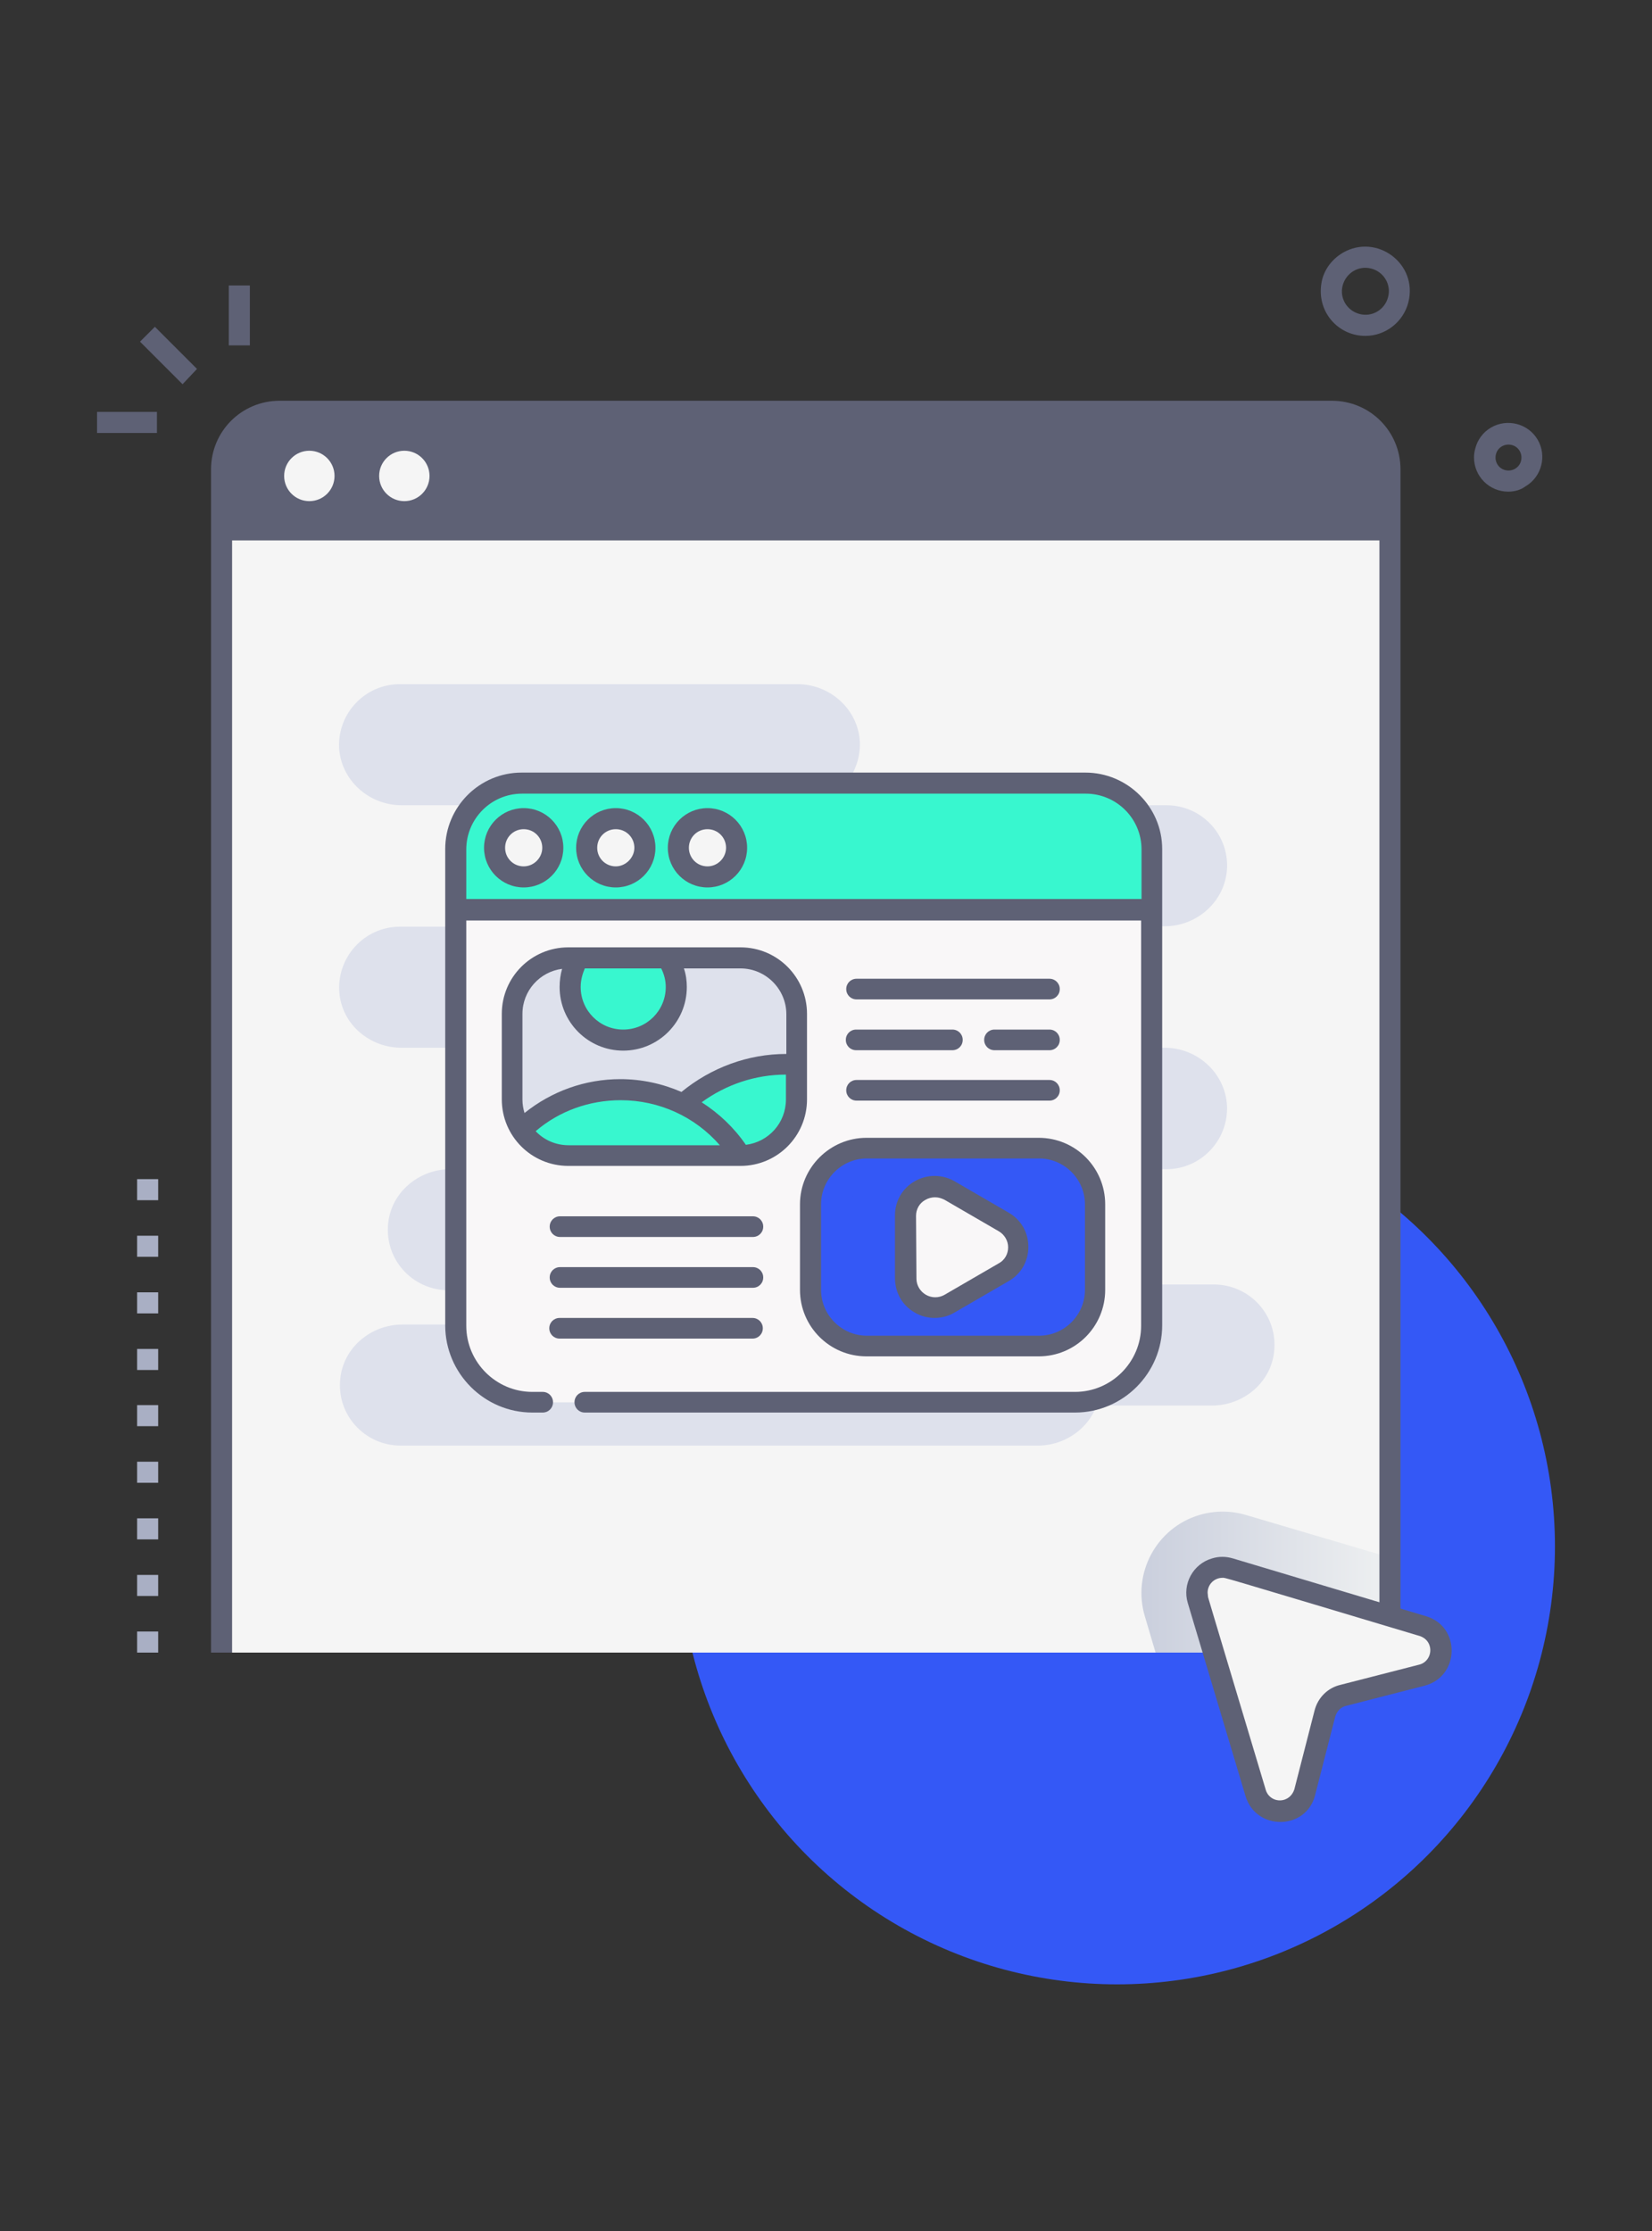
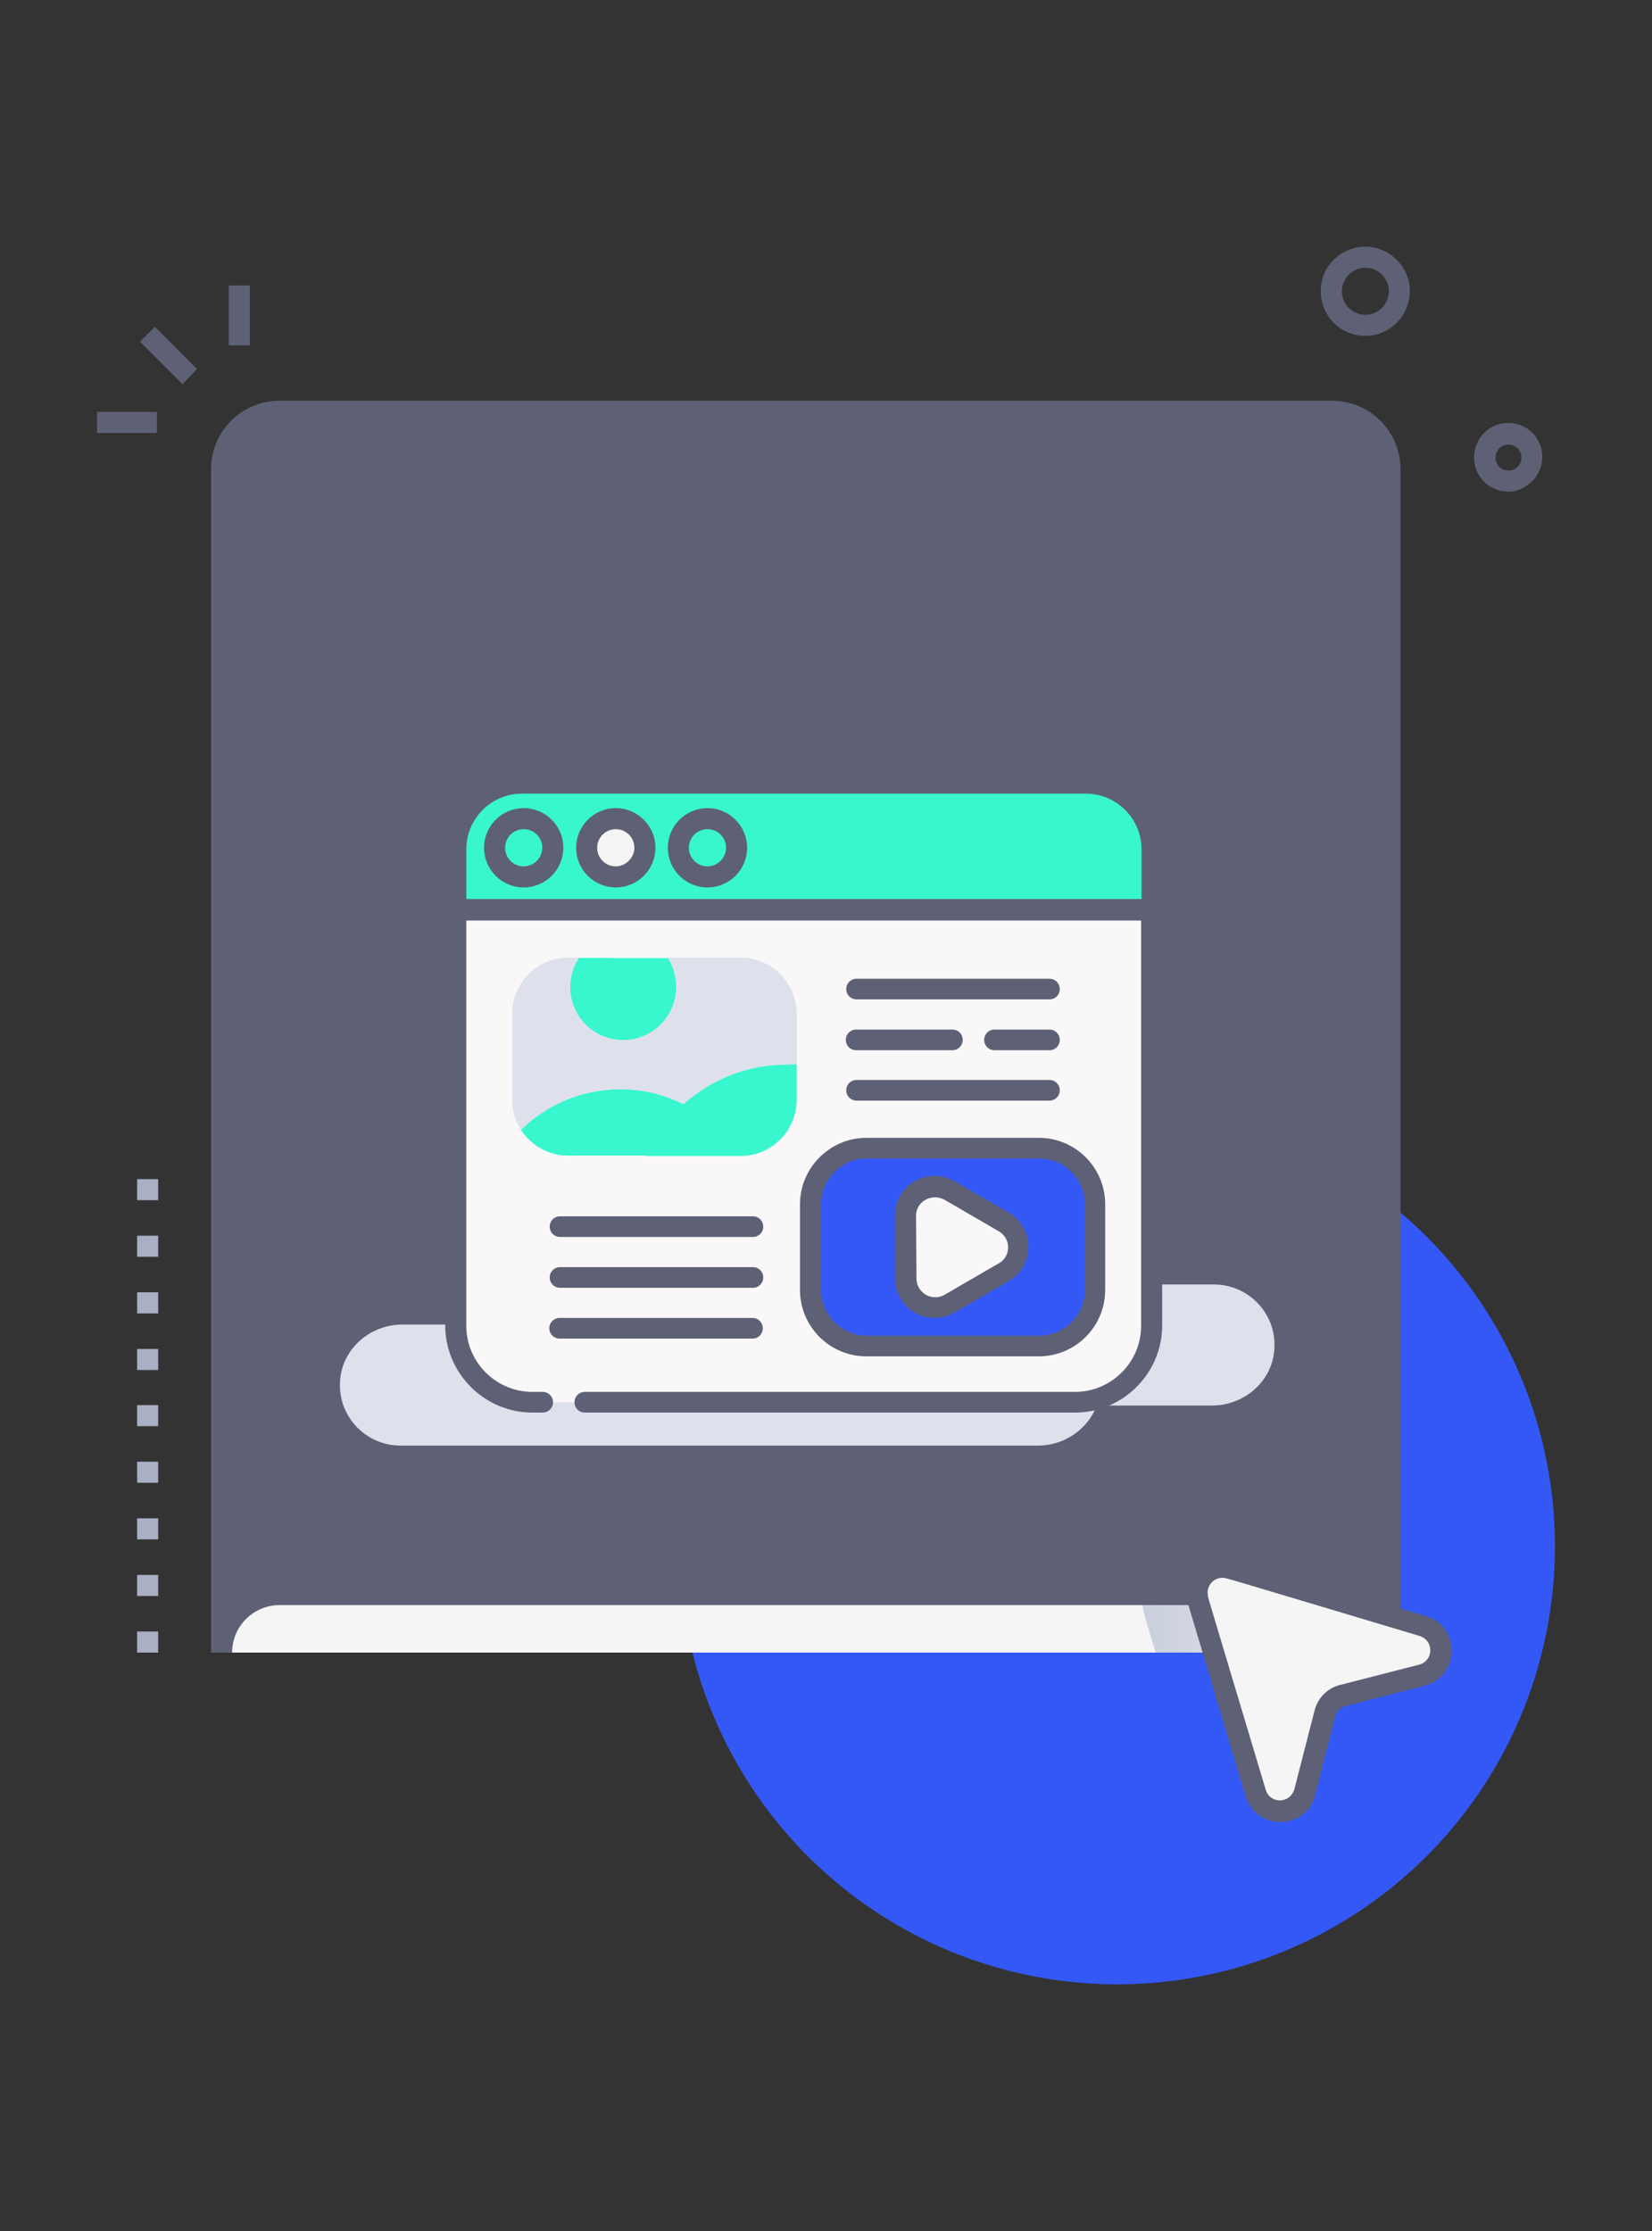
<svg xmlns="http://www.w3.org/2000/svg" version="1.1" id="Calque_1" x="0px" y="0px" viewBox="0 0 400 540" style="enable-background:new 0 0 400 540;" xml:space="preserve">
  <rect x="0" y="0" width="400" height="540" fill="#333333" stroke="none" />
  <style type="text/css">
	.st0{fill:#3458F6;}
	.st1{fill:#F5F5F5;}
	.st2{fill:#5E6175;}
	.st3{fill:url(#SVGID_1_);}
	.st4{fill:#A9AFC4;}
	.st5{fill:#DEE1EC;}
	.st6{fill:#F9F7F8;}
	.st7{fill:#38F7CF;}
</style>
  <g>
    <circle class="st0" cx="270.5" cy="374.3" r="106" />
    <path class="st1" d="M336.6,113.6V400H53.7V113.6c0-7.7,6.3-14,14-14h0h254.8C330.3,99.6,336.6,105.9,336.6,113.6L336.6,113.6z" />
    <path class="st1" d="M336.6,113.6V400H53.7V113.6c0-7.7,6.3-14,14-14h254.8C330.3,99.6,336.6,105.8,336.6,113.6   C336.6,113.6,336.6,113.6,336.6,113.6L336.6,113.6z" />
    <path class="st2" d="M336.6,113.6v17.2H53.7v-17.2c0-7.7,6.3-14,14-14h254.8C330.3,99.6,336.6,105.9,336.6,113.6L336.6,113.6z" />
    <circle class="st1" cx="74.9" cy="115.2" r="6.1" />
    <circle class="st1" cx="97.9" cy="115.2" r="6.1" />
    <linearGradient id="SVGID_1_" gradientUnits="userSpaceOnUse" x1="276.309" y1="157.125" x2="336.567" y2="157.125" gradientTransform="matrix(1 0 0 -1 0 540)">
      <stop offset="0" style="stop-color:#CACFDD" />
      <stop offset="1" style="stop-color:#EEF0F1" />
    </linearGradient>
    <path class="st3" d="M336.6,377V400h-56.8l-2.6-8.8c-3.1-10.4,2.8-21.4,13.2-24.5c3.7-1.1,7.6-1.1,11.3,0L336.6,377z" />
-     <path class="st2" d="M339.1,400H334V113.6c0-6.3-5.1-11.5-11.5-11.5H67.7c-6.3,0-11.5,5.1-11.5,11.5V400h-5.1V113.6   c0-9.2,7.4-16.6,16.6-16.6h254.8c9.2,0,16.6,7.4,16.6,16.6L339.1,400z" />
+     <path class="st2" d="M339.1,400H334c0-6.3-5.1-11.5-11.5-11.5H67.7c-6.3,0-11.5,5.1-11.5,11.5V400h-5.1V113.6   c0-9.2,7.4-16.6,16.6-16.6h254.8c9.2,0,16.6,7.4,16.6,16.6L339.1,400z" />
    <path class="st1" d="M290.1,387.2l14,46.8c1,3.2,4.4,5.1,7.6,4.1c2.1-0.6,3.7-2.3,4.2-4.4l4.9-19.1c0.6-2.2,2.2-3.8,4.4-4.4   l19.1-4.9c3.3-0.8,5.3-4.2,4.4-7.5c-0.5-2.1-2.1-3.7-4.2-4.4l-46.8-14c-3.2-1-6.7,0.9-7.6,4.1C289.8,384.8,289.8,386.1,290.1,387.2   L290.1,387.2z" />
    <g>
      <path class="st2" d="M301.6,434.8l-14-46.8c-1.4-4.6,1.3-9.5,5.9-10.8c1.6-0.5,3.3-0.5,5,0l46.8,14c8.4,2.5,8.2,14.5-0.3,16.8    l-19.1,4.9c-1.3,0.3-2.2,1.3-2.6,2.6l-4.9,19.1C316.2,443,304.2,443.2,301.6,434.8L301.6,434.8z M296,381.9c-2,0-3.6,1.6-3.6,3.6    c0,0.3,0.1,0.7,0.1,1c0,0.1-0.7-2.2,14,46.8c0.6,1.9,2.6,2.9,4.5,2.3c1.2-0.4,2-1.3,2.4-2.5l4.9-19.1c0.8-3.1,3.2-5.5,6.3-6.2    l19.1-4.9c1.9-0.5,3-2.5,2.5-4.4c-0.3-1.2-1.2-2.1-2.4-2.5C293.7,381,296.8,381.9,296,381.9L296,381.9z" />
      <path class="st2" d="M330.6,81.3c-6,0-10.8-4.8-10.8-10.8c0-0.9,0.1-1.8,0.3-2.7c0.7-2.8,2.5-5.1,5-6.6c8.2-4.8,18.3,2.6,15.9,12    C339.8,77.9,335.5,81.3,330.6,81.3L330.6,81.3z M325.1,69.1c-0.8,3,1,6.1,4.1,6.9c3,0.8,6.1-1,6.9-4.1c0.8-3-1-6.1-4.1-6.9    c0,0,0,0,0,0C328.9,64.2,325.9,66.1,325.1,69.1z" />
      <path class="st2" d="M365.2,119c-4.6,0-8.3-3.7-8.3-8.3c0-0.7,0.1-1.4,0.3-2.1c0.5-2.1,1.9-4,3.8-5.1c3.9-2.3,9-1,11.3,2.9    c2.3,3.9,1,9-2.9,11.3C368.2,118.6,366.7,119,365.2,119L365.2,119z M362.2,110c-0.4,1.7,0.6,3.4,2.3,3.8c1.7,0.4,3.4-0.6,3.8-2.3    s-0.6-3.4-2.3-3.8c0,0,0,0,0,0C364.3,107.3,362.6,108.3,362.2,110z" />
      <path class="st2" d="M33.9,82.7l3.6-3.6l10.2,10.2L44.2,93L33.9,82.7z" />
      <path class="st2" d="M55.4,69.1h5.1v14.5h-5.1V69.1z" />
      <path class="st2" d="M23.5,99.7H38v5.1H23.5L23.5,99.7z" />
    </g>
    <path class="st4" d="M38.3,400h-5.1v-5.1h5.1V400z M38.3,386.3h-5.1v-5.1h5.1V386.3z M38.3,372.6h-5.1v-5.1h5.1V372.6z M38.3,358.9   h-5.1v-5.1h5.1V358.9z M38.3,345.2h-5.1v-5.1h5.1V345.2z M38.3,331.6h-5.1v-5.1h5.1V331.6z M38.3,317.9h-5.1v-5.1h5.1V317.9z    M38.3,304.2h-5.1v-5.1h5.1V304.2z M38.3,290.5h-5.1v-5.1h5.1V290.5z" />
-     <path class="st5" d="M282,253.6h-30.5c8.1,0,14.7-6.6,14.7-14.7s-6.6-14.7-14.7-14.7H282c7.9,0,14.7-6.1,15.1-14   c0.4-8.4-6.3-15.3-14.7-15.3h-88.9c8.3,0,15-6.9,14.7-15.3c-0.4-7.9-7.2-14-15.1-14H96.8c-8.3,0-15,6.9-14.7,15.3   c0.4,7.9,7.2,14,15.1,14h30.5c-8.1,0-14.7,6.6-14.7,14.7s6.6,14.7,14.7,14.7H96.8c-8.6,0-15.5,7.5-14.6,16.3c0.8,7.5,7.4,13,15,13   h30.5c-8.1,0-14.7,6.6-14.7,14.7c0,8.1,6.6,14.7,14.7,14.7H109c-7.5,0-14.2,5.5-15,13c-1,8.8,5.9,16.3,14.6,16.3l154.3,0   c7.5,0,14.2-5.5,15-13c1-8.8-5.9-16.3-14.6-16.3h19.1c8.3,0,15-6.9,14.7-15.3C296.7,259.7,289.9,253.6,282,253.6z" />
    <path class="st5" d="M158.3,310.9h-18.7c-7.5,0-14.2,5.5-15,13c-1,8.8,5.9,16.3,14.6,16.3l154.3,0c7.5,0,14.2-5.5,15-13   c1-8.8-5.9-16.3-14.6-16.3h19.1" />
    <path class="st5" d="M116.1,320.6H97.4c-7.5,0-14.2,5.5-15,13c-1,8.8,5.9,16.3,14.6,16.3h154.3c7.5,0,14.2-5.5,15-13   c1-8.8-5.9-16.3-14.6-16.3h19.1" />
    <g>
      <g>
        <g>
          <path class="st6" d="M262.8,204.1H126.3c-8.8,0-16,7.2-16,16v100.7c0,10.3,8.3,18.6,18.6,18.6h131.4c10.3,0,18.6-8.3,18.6-18.6      V220.1C278.8,211.3,271.7,204.1,262.8,204.1z" />
          <path class="st6" d="M141,339.4h-12.1c-10.3,0-18.6-8.3-18.6-18.6V220.1c0-8.8,7.2-16,16-16h12.1c-8.8,0-16,7.2-16,16v100.7      C122.4,331.1,130.8,339.4,141,339.4L141,339.4z" />
          <path class="st7" d="M278.8,205.5v14.6H110.3v-14.6c0-8.8,7.2-16,16-16h136.5C271.7,189.5,278.8,196.7,278.8,205.5L278.8,205.5z      " />
          <path class="st7" d="M138.4,189.5c-8.8,0-16,7.2-16,16v14.6h-12.1v-14.6c0-8.8,7.2-16,16-16H138.4z" />
          <g>
-             <circle class="st1" cx="126.8" cy="205.2" r="7.1" />
            <circle class="st1" cx="149.1" cy="205.2" r="7.1" />
-             <circle class="st1" cx="171.3" cy="205.2" r="7.1" />
          </g>
        </g>
        <g>
          <g>
            <path class="st5" d="M192.9,245.4v12.2c0,7.5-10.8,16.2-18.3,16.2l-34.4-0.8c-4.7,0-11.5,4.3-13.9,0.7       c-1.5-2.2-2.3-4.8-2.3-7.6v-20.7c0-7.5,6.1-13.6,13.6-13.6h2.5l10.8,5.4l10.8-5.4h17.7C186.8,231.8,192.9,237.9,192.9,245.4       L192.9,245.4z" />
            <path class="st7" d="M192.9,257.7v8.5c0,7.5-6.1,13.6-13.6,13.6h-23c5.9-13,19-22.1,34.2-22.1       C191.3,257.6,192.1,257.6,192.9,257.7L192.9,257.7z" />
-             <path class="st7" d="M192.9,257.7v4.4c-7.2,3.9-13.1,10.1-16.4,17.7h-20.1c5.9-13,19-22.1,34.2-22.1       C191.3,257.6,192.1,257.6,192.9,257.7z" />
            <path class="st7" d="M179.3,279.7h-41.7c-4.8,0-9-2.5-11.4-6.2c6.2-6.1,14.7-9.8,24-9.8C162.4,263.7,173.2,270.1,179.3,279.7z" />
            <path class="st7" d="M159,264.8c-8.5,2.2-15.7,7.6-20.3,14.9h-1.1c-4.8,0-9-2.5-11.4-6.2c6.2-6.1,14.7-9.8,24-9.8       C153.3,263.7,156.2,264.1,159,264.8z" />
            <path class="st7" d="M163.7,238.9c0,7.1-5.7,12.8-12.8,12.8c-7.1,0-12.8-5.7-12.8-12.8c0-2.6,0.8-5,2.1-7h21.5       C163,233.9,163.7,236.3,163.7,238.9z" />
            <path class="st7" d="M154.9,251.1c-1.3,0.4-2.6,0.6-4,0.6c-7.1,0-12.8-5.7-12.8-12.8c0-2.6,0.8-5,2.1-7h8c-1.3,2-2.1,4.4-2.1,7       C146,244.6,149.7,249.4,154.9,251.1z" />
          </g>
          <path class="st0" d="M265.1,291.5v20.7c0,7.5-6.1,13.6-13.6,13.6h-41.7c-7.5,0-13.6-6.1-13.6-13.6v-20.7      c0-7.5,6.1-13.6,13.6-13.6h41.7C259.1,277.9,265.1,284,265.1,291.5z" />
          <path class="st0" d="M219.9,325.8h-10.1c-7.5,0-13.6-6.1-13.6-13.6v-20.7c0-7.5,6.1-13.6,13.6-13.6h10.1      c-7.5,0-13.6,6.1-13.6,13.6v20.7C206.3,319.7,212.4,325.8,219.9,325.8L219.9,325.8z" />
          <g>
            <path class="st6" d="M242.9,295.7l-13.1-7.6c-4.7-2.7-10.6,0.7-10.6,6.1v15.1c0,5.4,5.9,8.8,10.6,6.1l13.1-7.6       C247.6,305.2,247.6,298.5,242.9,295.7z" />
          </g>
        </g>
      </g>
      <g>
        <path class="st2" d="M262.8,187H126.3c-10.2,0-18.5,8.3-18.5,18.5v115.3c0,11.6,9.5,21.1,21.1,21.1h2.5c1.4,0,2.5-1.1,2.5-2.5     s-1.1-2.5-2.5-2.5h-2.5c-8.8,0-16-7.2-16-16v-98.1h163.4v98.1c0,8.8-7.2,16-16,16H141.6c-1.4,0-2.5,1.1-2.5,2.5s1.1,2.5,2.5,2.5     h118.7c11.6,0,21.1-9.5,21.1-21.1V205.5C281.4,195.3,273,187,262.8,187L262.8,187z M112.9,217.6v-12c0-7.4,6-13.5,13.5-13.5     h136.5c7.4,0,13.5,6,13.5,13.5v12H112.9z" />
        <path class="st2" d="M126.8,195.6c-5.3,0-9.6,4.3-9.6,9.6c0,5.3,4.3,9.6,9.6,9.6s9.6-4.3,9.6-9.6     C136.4,199.9,132.1,195.6,126.8,195.6z M126.8,209.7c-2.5,0-4.5-2-4.5-4.5c0-2.5,2-4.5,4.5-4.5c2.5,0,4.5,2,4.5,4.5     C131.3,207.6,129.3,209.7,126.8,209.7z" />
        <path class="st2" d="M149.1,195.6c-5.3,0-9.6,4.3-9.6,9.6c0,5.3,4.3,9.6,9.6,9.6c5.3,0,9.6-4.3,9.6-9.6     C158.7,199.9,154.4,195.6,149.1,195.6z M149.1,209.7c-2.5,0-4.5-2-4.5-4.5c0-2.5,2-4.5,4.5-4.5c2.5,0,4.5,2,4.5,4.5     C153.6,207.6,151.5,209.7,149.1,209.7z" />
        <path class="st2" d="M171.3,195.6c-5.3,0-9.6,4.3-9.6,9.6c0,5.3,4.3,9.6,9.6,9.6c5.3,0,9.6-4.3,9.6-9.6     C180.9,199.9,176.6,195.6,171.3,195.6z M171.3,209.7c-2.5,0-4.5-2-4.5-4.5c0-2.5,2-4.5,4.5-4.5c2.5,0,4.5,2,4.5,4.5     C175.8,207.6,173.8,209.7,171.3,209.7z" />
-         <path class="st2" d="M179.3,229.3h-41.7c-8.9,0-16.1,7.2-16.1,16.1v20.7c0,8.9,7.2,16.1,16.1,16.1h41.7c8.9,0,16.1-7.2,16.1-16.1     v-20.7C195.4,236.5,188.2,229.3,179.3,229.3L179.3,229.3z M161.2,238.9c0,5.7-4.6,10.3-10.3,10.3c-5.7,0-10.3-4.6-10.3-10.3     c0-1.6,0.4-3.1,1-4.5h18.5C160.8,235.8,161.2,237.3,161.2,238.9z M126.5,245.4c0-5.6,4.2-10.2,9.6-10.9c-0.4,1.4-0.6,2.9-0.6,4.4     c0,8.5,6.9,15.4,15.4,15.4c8.5,0,15.4-6.9,15.4-15.4c0-1.5-0.2-3-0.7-4.5h13.7c6.1,0,11.1,5,11.1,11.1v9.6     c-9.3,0-18.2,3.3-25.4,9.2c-4.6-2-9.6-3.1-14.8-3.1c-8.5,0-16.6,2.9-23.2,8.2c-0.3-1-0.5-2.1-0.5-3.2L126.5,245.4L126.5,245.4z      M129.7,273.8c5.7-4.9,13-7.5,20.6-7.5c9.3,0,18,4,24,10.9h-36.6C134.5,277.2,131.7,275.9,129.7,273.8z M180.6,277.1     c-2.9-4.2-6.5-7.6-10.7-10.3c5.9-4.3,13-6.7,20.4-6.7v6C190.3,271.8,186.1,276.4,180.6,277.1L180.6,277.1z" />
        <path class="st2" d="M193.7,291.5v20.7c0,8.9,7.2,16.1,16.1,16.1h41.7c8.9,0,16.1-7.2,16.1-16.1v-20.7c0-8.9-7.2-16.1-16.1-16.1     h-41.7C201,275.4,193.7,282.6,193.7,291.5L193.7,291.5z M198.8,291.5c0-6.1,5-11.1,11.1-11.1h41.7c6.1,0,11.1,5,11.1,11.1v20.7     c0,6.1-5,11.1-11.1,11.1h-41.7c-6.1,0-11.1-5-11.1-11.1L198.8,291.5L198.8,291.5z" />
        <path class="st2" d="M221.5,317.7c1.5,0.9,3.2,1.3,4.8,1.3c1.6,0,3.3-0.4,4.8-1.3l13.1-7.6c3-1.7,4.8-4.8,4.8-8.3     s-1.8-6.6-4.8-8.3l-13.1-7.6c-3-1.7-6.6-1.7-9.6,0c-3,1.7-4.8,4.8-4.8,8.3v15.1C216.7,312.9,218.5,316,221.5,317.7z M221.8,294.3     c0-1.6,0.8-3.1,2.3-3.9c0.7-0.4,1.5-0.6,2.3-0.6c0.8,0,1.5,0.2,2.3,0.6l13.1,7.6c1.4,0.8,2.3,2.3,2.3,3.9c0,1.6-0.8,3.1-2.3,3.9     l-13.1,7.6c-1.4,0.8-3.1,0.8-4.5,0c-1.4-0.8-2.3-2.3-2.3-3.9L221.8,294.3L221.8,294.3z" />
        <path class="st2" d="M182.3,294.4h-46.7c-1.4,0-2.5,1.1-2.5,2.5s1.1,2.5,2.5,2.5h46.7c1.4,0,2.5-1.1,2.5-2.5     S183.7,294.4,182.3,294.4z" />
        <path class="st2" d="M182.3,306.7h-46.7c-1.4,0-2.5,1.1-2.5,2.5s1.1,2.5,2.5,2.5h46.7c1.4,0,2.5-1.1,2.5-2.5     S183.7,306.7,182.3,306.7z" />
        <path class="st2" d="M135.5,324h46.7c1.4,0,2.5-1.1,2.5-2.5s-1.1-2.5-2.5-2.5h-46.7c-1.4,0-2.5,1.1-2.5,2.5S134.1,324,135.5,324z     " />
        <path class="st2" d="M254.1,236.9h-46.7c-1.4,0-2.5,1.1-2.5,2.5c0,1.4,1.1,2.5,2.5,2.5h46.7c1.4,0,2.5-1.1,2.5-2.5     C256.6,238,255.5,236.9,254.1,236.9L254.1,236.9z" />
        <path class="st2" d="M254.1,249.2h-13.3c-1.4,0-2.5,1.1-2.5,2.5s1.1,2.5,2.5,2.5h13.3c1.4,0,2.5-1.1,2.5-2.5     S255.5,249.2,254.1,249.2z" />
        <path class="st2" d="M207.3,254.2h23.3c1.4,0,2.5-1.1,2.5-2.5s-1.1-2.5-2.5-2.5h-23.3c-1.4,0-2.5,1.1-2.5,2.5     S205.9,254.2,207.3,254.2z" />
        <path class="st2" d="M254.1,261.4h-46.7c-1.4,0-2.5,1.1-2.5,2.5s1.1,2.5,2.5,2.5h46.7c1.4,0,2.5-1.1,2.5-2.5     S255.5,261.4,254.1,261.4L254.1,261.4z" />
      </g>
    </g>
  </g>
</svg>